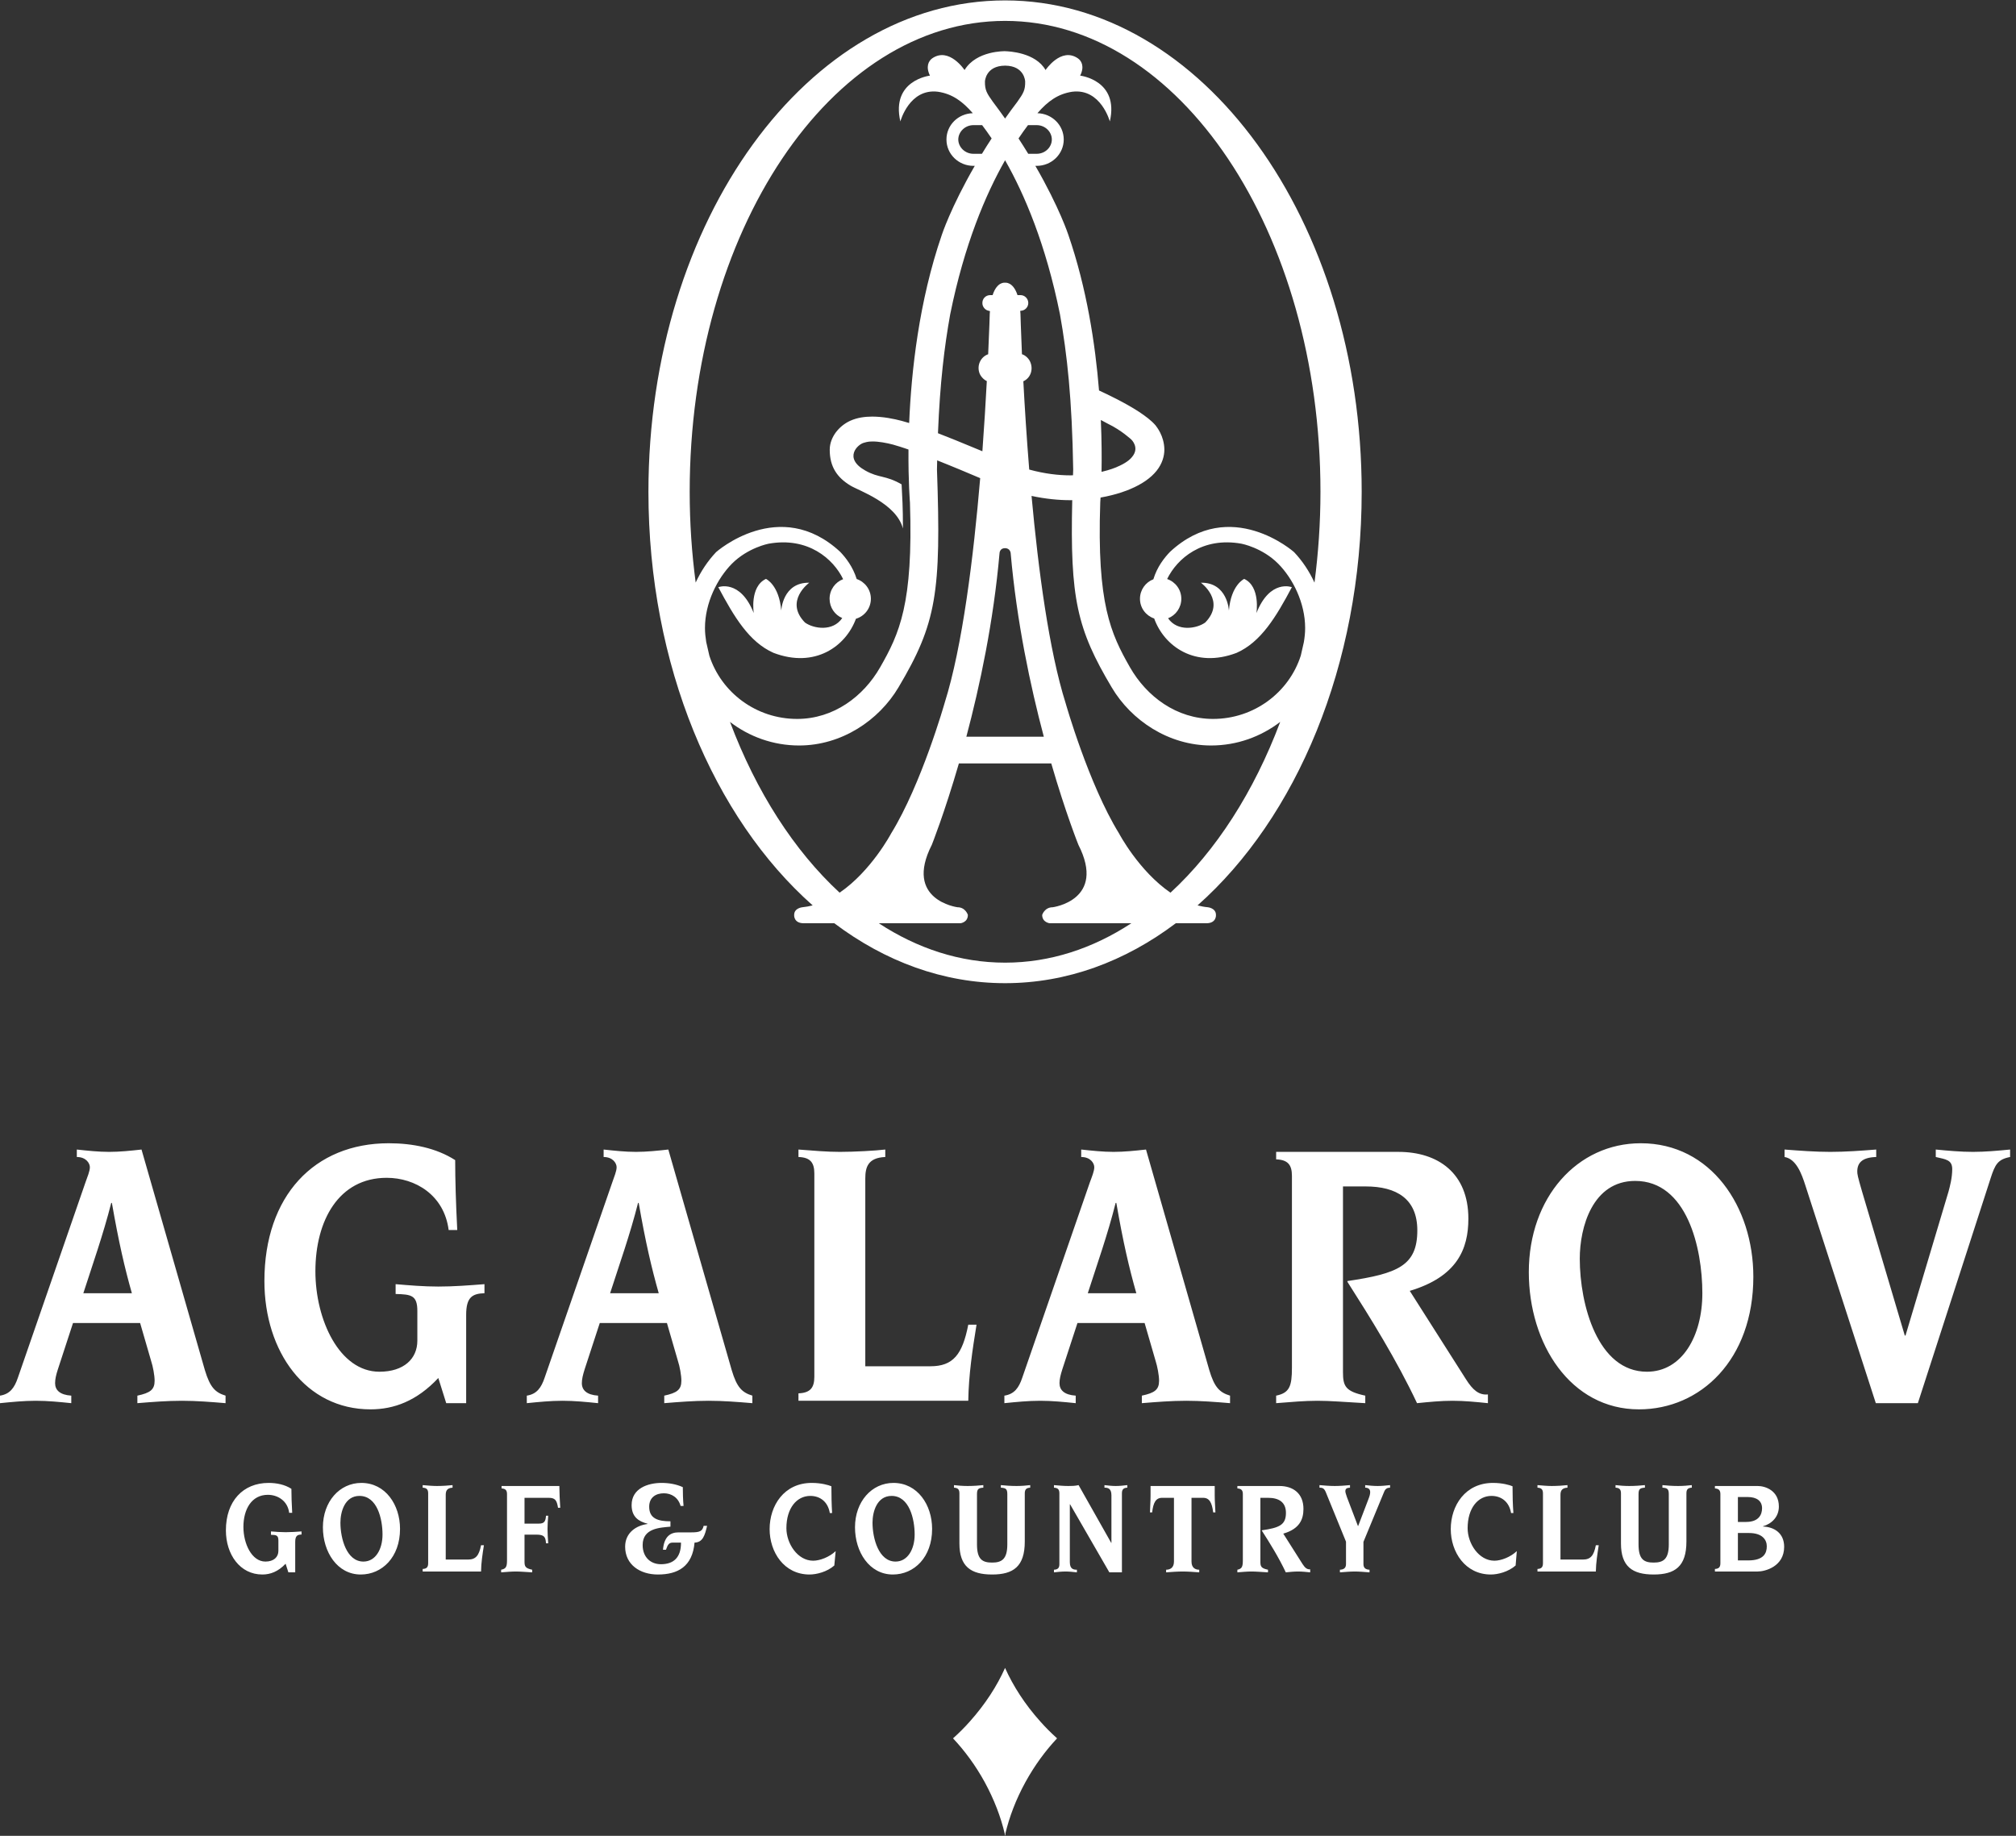
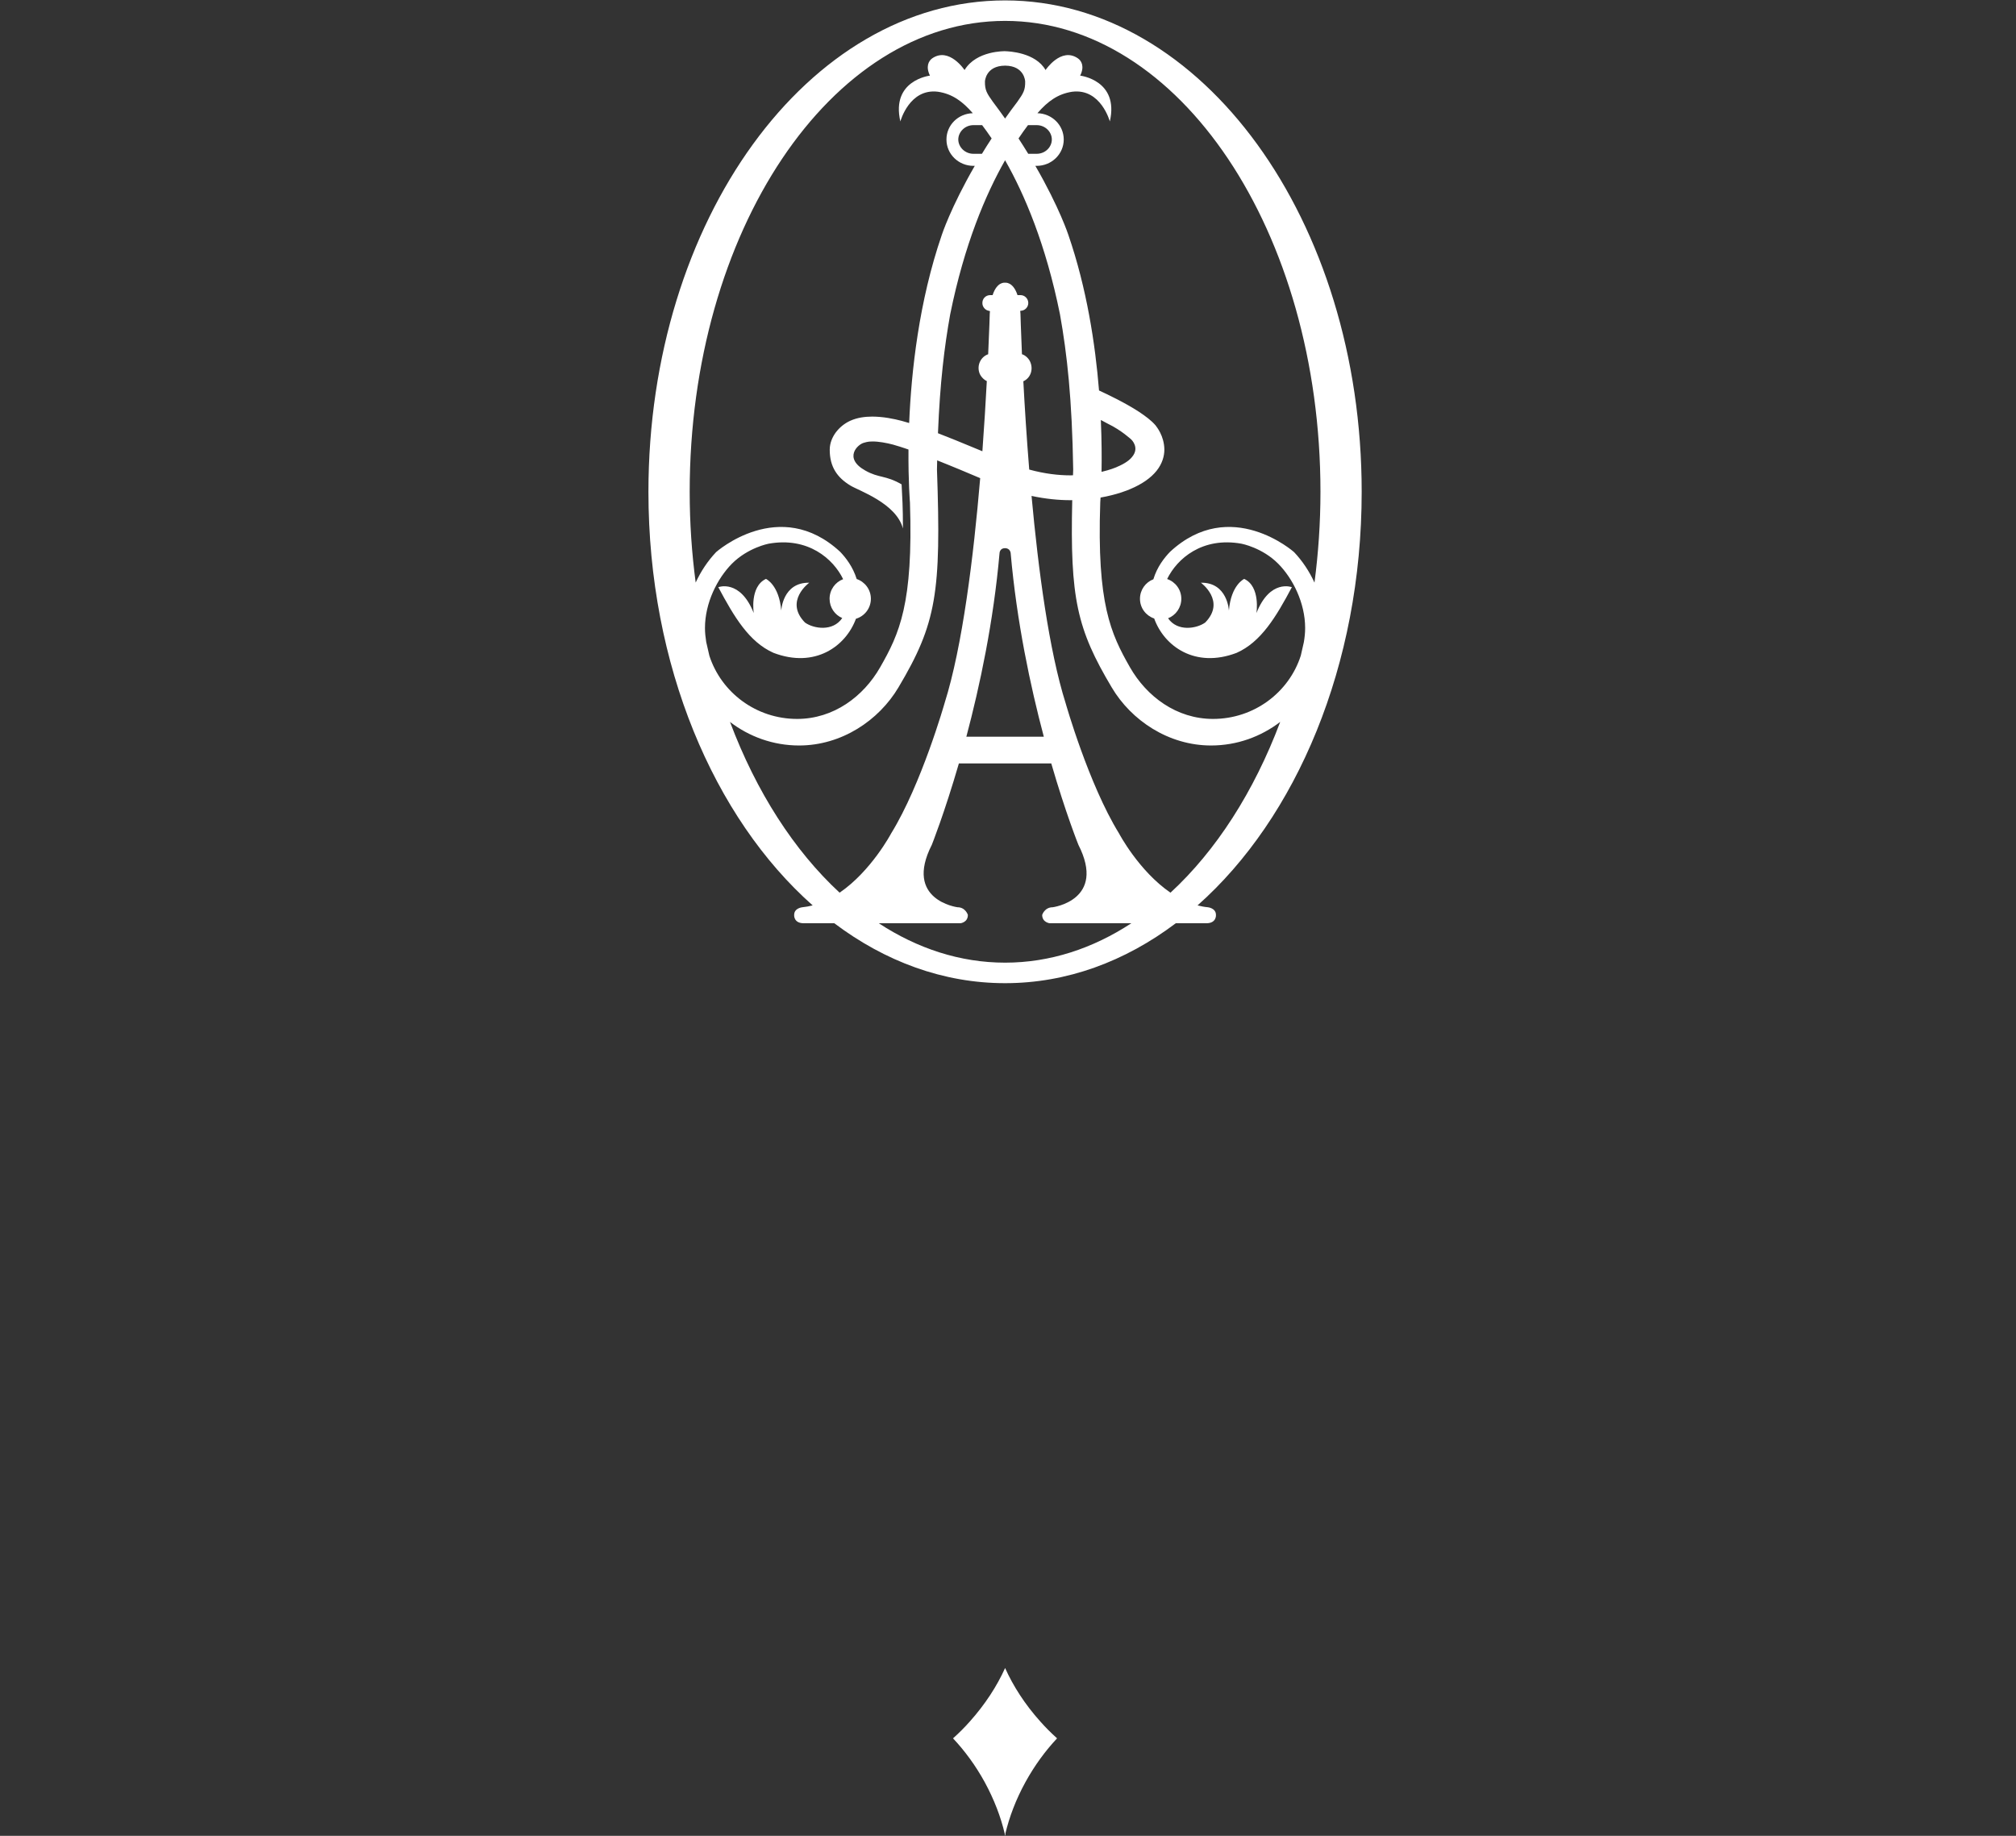
<svg xmlns="http://www.w3.org/2000/svg" width="112px" height="102px" viewBox="0 0 112 102" version="1.1">
  <rect x="0" y="0" width="112" height="102" fill="#333333" stroke="none" />
  <title>FA45F966-AC1A-4A17-9AEE-2B7967A051D8</title>
  <desc>Created with sketchtool.</desc>
  <defs />
  <g id="Symbols" stroke="none" stroke-width="1" fill="none" fill-rule="evenodd">
    <g id="header" transform="translate(0, -4)" fill="#FFFFFF">
      <g id="logo">
        <g transform="translate(0, 4)">
          <g>
-             <path d="M57.795,95.648 C56.934,94.69 56.281,93.665 55.838,92.674 L55.838,92.679 C55.835,92.679 55.835,92.674 55.835,92.674 C55.395,93.665 54.736,94.69 53.879,95.648 C53.582,95.984 53.271,96.293 52.95,96.58 L52.95,96.588 C53.593,97.273 54.2,98.093 54.706,99.017 C55.233,99.984 55.602,100.956 55.819,101.885 L55.819,102 C55.824,101.981 55.827,101.96 55.838,101.941 C55.838,101.96 55.846,101.981 55.852,102 L55.852,101.885 C56.072,100.956 56.437,99.984 56.968,99.017 C57.476,98.093 58.078,97.273 58.723,96.588 L58.723,96.58 C58.404,96.293 58.091,95.984 57.795,95.648" id="Fill-1" />
-             <path d="M109.609,63.999 C108.917,63.999 108.232,63.935 107.543,63.869 L107.543,64.284 C108.098,64.415 108.457,64.438 108.457,64.958 C108.457,65.44 108.328,65.919 108.252,66.202 L105.861,74.204 L105.822,74.204 L103.448,66.202 C103.198,65.349 103.182,65.224 103.182,65.091 C103.182,64.612 103.448,64.305 104.234,64.284 L104.234,63.869 C103.393,63.935 102.527,63.999 101.687,63.999 C100.848,63.999 100.005,63.935 99.142,63.869 L99.142,64.284 C99.796,64.391 100.098,65.243 100.288,65.831 L104.212,77.961 L106.548,77.961 L110.59,65.464 C110.837,64.697 110.989,64.415 111.673,64.284 L111.673,63.869 C110.989,63.935 110.299,63.999 109.609,63.999 Z M91.497,76.214 C88.759,76.214 87.765,72.489 87.765,69.932 C87.765,68.185 88.474,65.613 90.843,65.613 C93.714,65.613 94.575,69.322 94.575,71.852 C94.575,74.233 93.448,76.214 91.497,76.214 Z M91.153,63.52 C87.628,63.52 84.934,66.529 84.934,70.678 C84.934,74.665 87.251,78.305 91.054,78.305 C94.481,78.305 97.408,75.538 97.408,70.936 C97.408,67.056 95.055,63.52 91.153,63.52 Z M81.439,76.627 L78.32,71.722 C80.944,70.936 81.576,69.408 81.576,67.709 C81.576,65.176 79.886,63.999 77.688,63.999 L70.897,63.999 L70.897,64.415 C71.546,64.438 71.774,64.718 71.774,65.331 L71.774,75.996 C71.774,77.021 71.639,77.391 70.897,77.543 L70.897,77.961 C71.738,77.894 72.486,77.828 73.192,77.828 C73.901,77.828 74.643,77.894 75.849,77.961 L75.849,77.543 C74.744,77.306 74.61,77.021 74.61,76.236 L74.61,65.919 L75.869,65.919 C77.592,65.919 78.74,66.614 78.74,68.361 C78.74,70.324 77.652,70.763 74.857,71.176 L74.857,71.219 C76.121,73.202 77.592,75.556 78.724,77.961 C79.391,77.894 80.045,77.828 80.694,77.828 C81.343,77.828 82.016,77.894 82.662,77.961 L82.662,77.476 C82.167,77.525 81.823,77.237 81.439,76.627 Z M60.433,71.852 C60.93,70.305 61.543,68.579 61.98,66.835 L62.018,66.835 C62.4,69.037 62.727,70.436 63.129,71.852 L60.433,71.852 Z M67.184,76.129 L63.667,63.869 C63.074,63.935 62.458,63.999 61.864,63.999 C61.276,63.999 60.683,63.935 60.067,63.869 L60.067,64.284 C60.589,64.284 60.793,64.633 60.793,64.851 C60.793,65.069 60.664,65.378 60.545,65.701 L56.794,76.542 C56.605,77.106 56.355,77.458 55.799,77.543 L55.799,77.961 C56.47,77.894 57.124,77.828 57.789,77.828 C58.44,77.828 59.111,77.894 59.762,77.961 L59.762,77.543 C59.127,77.5 58.861,77.237 58.861,76.848 C58.861,76.627 58.921,76.387 59.017,76.083 L59.858,73.509 L63.59,73.509 L64.203,75.623 C64.296,75.911 64.393,76.409 64.393,76.715 C64.393,77.216 64.145,77.391 63.436,77.543 L63.436,77.961 C64.258,77.894 65.08,77.828 65.904,77.828 C66.709,77.828 67.533,77.894 68.336,77.961 L68.336,77.543 C67.759,77.367 67.47,77.088 67.184,76.129 Z M51.689,75.911 L48.072,75.911 L48.072,65.485 C48.072,64.87 48.204,64.324 49.182,64.284 L49.182,63.869 C48.627,63.935 47.462,63.999 46.659,63.999 C45.947,63.999 45.2,63.935 44.359,63.869 L44.359,64.284 C45.011,64.305 45.241,64.59 45.241,65.198 L45.241,76.496 C45.241,77.106 45.011,77.391 44.359,77.415 L44.359,77.828 L53.793,77.828 C53.815,76.409 54.021,75.013 54.252,73.599 L53.793,73.599 C53.469,75.258 52.953,75.911 51.689,75.911 Z M33.895,71.852 C34.392,70.305 35.008,68.579 35.447,66.835 L35.483,66.835 C35.867,69.037 36.195,70.436 36.596,71.852 L33.895,71.852 Z M40.652,76.129 L37.129,63.869 C36.535,63.935 35.926,63.999 35.332,63.999 C34.738,63.999 34.144,63.935 33.535,63.869 L33.535,64.284 C34.046,64.284 34.257,64.633 34.257,64.851 C34.257,65.069 34.123,65.378 34.013,65.701 L30.259,76.542 C30.069,77.106 29.819,77.458 29.267,77.543 L29.267,77.961 C29.935,77.894 30.583,77.828 31.254,77.828 C31.908,77.828 32.575,77.894 33.227,77.961 L33.227,77.543 C32.595,77.5 32.325,77.237 32.325,76.848 C32.325,76.627 32.383,76.387 32.479,76.083 L33.32,73.509 L37.052,73.509 L37.665,75.623 C37.761,75.911 37.854,76.409 37.854,76.715 C37.854,77.216 37.607,77.391 36.903,77.543 L36.903,77.961 C37.725,77.894 38.547,77.828 39.369,77.828 C40.171,77.828 40.996,77.894 41.798,77.961 L41.798,77.543 C41.224,77.367 40.938,77.088 40.652,76.129 Z M21.979,71.349 L21.979,71.895 C22.839,71.916 23.186,71.961 23.186,72.835 L23.186,74.491 C23.186,75.493 22.435,76.214 21.078,76.214 C18.86,76.214 17.522,73.333 17.522,70.633 C17.522,67.815 18.819,65.44 21.482,65.44 C23.07,65.44 24.675,66.396 24.925,68.34 L25.403,68.34 C25.326,66.835 25.288,65.528 25.288,64.457 C24.235,63.781 22.916,63.52 21.597,63.52 C17.464,63.52 14.689,66.441 14.689,71.176 C14.689,75.107 16.986,78.305 20.583,78.305 C21.88,78.305 23.147,77.847 24.351,76.563 L24.79,77.961 L25.898,77.961 L25.898,73.051 C25.898,72.068 26.244,71.874 26.915,71.852 L26.915,71.349 C26.051,71.416 25.213,71.482 24.351,71.482 C23.548,71.482 22.762,71.416 21.979,71.349 Z M4.63,71.852 C5.128,70.305 5.738,68.579 6.18,66.835 L6.216,66.835 C6.601,69.037 6.925,70.436 7.326,71.852 L4.63,71.852 Z M11.383,76.129 L7.862,63.869 C7.271,63.935 6.656,63.999 6.065,63.999 C5.471,63.999 4.878,63.935 4.268,63.869 L4.268,64.284 C4.782,64.284 4.993,64.633 4.993,64.851 C4.993,65.069 4.859,65.378 4.746,65.701 L0.995,76.542 C0.805,77.106 0.552,77.458 0,77.543 L0,77.961 C0.67,77.894 1.319,77.828 1.99,77.828 C2.643,77.828 3.309,77.894 3.96,77.961 L3.96,77.543 C3.328,77.5 3.061,77.237 3.061,76.848 C3.061,76.627 3.116,76.387 3.215,76.083 L4.056,73.509 L7.785,73.509 L8.398,75.623 C8.494,75.911 8.59,76.409 8.59,76.715 C8.59,77.216 8.34,77.391 7.632,77.543 L7.632,77.961 C8.456,77.894 9.283,77.828 10.104,77.828 C10.907,77.828 11.726,77.894 12.531,77.961 L12.531,77.543 C11.957,77.367 11.674,77.088 11.383,76.129 Z" id="Fill-4" />
-             <path d="M97.122,86.698 L96.55,86.698 L96.55,85.175 L97.166,85.175 C97.913,85.175 98.155,85.556 98.155,85.913 C98.155,86.294 97.988,86.698 97.122,86.698 Z M96.55,83.175 L97.089,83.175 C97.609,83.175 97.892,83.404 97.892,83.798 C97.892,84.153 97.708,84.56 97.007,84.56 L96.55,84.56 L96.55,83.175 Z M97.943,84.815 L97.943,84.802 C98.422,84.664 98.826,84.286 98.826,83.705 C98.826,82.813 98.07,82.563 97.649,82.563 L95.273,82.563 L95.273,82.698 C95.495,82.712 95.577,82.808 95.577,83.013 L95.577,86.853 C95.577,87.066 95.495,87.164 95.273,87.172 L95.273,87.314 L97.649,87.314 C98.062,87.314 99.12,87.039 99.12,85.942 C99.12,85.173 98.556,84.837 97.943,84.815 Z M92.357,82.514 L92.357,82.656 C92.637,82.674 92.711,82.733 92.711,83.026 L92.711,85.806 C92.711,86.634 92.404,86.818 91.871,86.818 C91.337,86.818 91.03,86.65 91.03,85.806 L91.03,83.026 C91.03,82.733 91.104,82.674 91.384,82.656 L91.384,82.514 C91.12,82.539 90.851,82.563 90.51,82.563 C90.233,82.563 89.963,82.539 89.752,82.514 L89.752,82.656 C89.977,82.667 90.054,82.762 90.054,82.973 L90.054,85.755 C90.054,87.034 90.683,87.481 91.871,87.481 C93.055,87.481 93.69,87.034 93.69,85.649 L93.69,82.973 C93.69,82.762 93.761,82.667 93.989,82.656 L93.989,82.514 C93.778,82.539 93.511,82.563 93.231,82.563 C92.89,82.563 92.62,82.539 92.357,82.514 Z M87.935,86.65 L86.693,86.65 L86.693,83.069 C86.693,82.861 86.74,82.674 87.081,82.656 L87.081,82.514 C86.882,82.539 86.484,82.563 86.207,82.563 C85.965,82.563 85.704,82.539 85.415,82.514 L85.415,82.656 C85.638,82.667 85.72,82.762 85.72,82.973 L85.72,86.853 C85.72,87.066 85.638,87.164 85.415,87.172 L85.415,87.314 L88.658,87.314 C88.666,86.826 88.743,86.349 88.818,85.854 L88.658,85.854 C88.548,86.427 88.37,86.65 87.935,86.65 Z M81.535,84.909 C81.535,83.785 82.112,83.114 82.859,83.114 C83.415,83.114 83.843,83.444 83.948,84.065 L84.077,84.065 C84.041,83.58 84.03,83.093 84.03,82.579 C83.884,82.514 83.48,82.392 82.942,82.392 C81.403,82.392 80.598,83.655 80.598,84.957 C80.598,86.235 81.403,87.481 82.827,87.481 C83.209,87.481 83.791,87.338 84.201,86.98 L84.267,86.181 C83.912,86.517 83.39,86.714 83.022,86.714 C82.154,86.714 81.535,85.755 81.535,84.909 Z M75.844,82.514 L75.844,82.656 C76.009,82.656 76.121,82.733 76.121,82.901 C76.121,83.01 76.094,83.114 76.014,83.319 L75.454,84.784 L75.44,84.784 L74.827,83.175 C74.761,82.981 74.742,82.911 74.742,82.853 C74.742,82.693 74.849,82.667 75,82.656 L75,82.514 C74.72,82.539 74.437,82.563 74.156,82.563 C73.871,82.563 73.59,82.539 73.305,82.514 L73.305,82.656 C73.461,82.656 73.56,82.68 73.653,82.901 L74.778,85.657 L74.778,86.9 C74.778,87.111 74.665,87.207 74.44,87.215 L74.44,87.361 C74.767,87.338 75.022,87.314 75.264,87.314 C75.511,87.314 75.764,87.338 76.085,87.361 L76.085,87.215 C75.86,87.207 75.747,87.111 75.747,86.9 L75.747,85.667 L76.902,82.872 C76.968,82.712 77.08,82.656 77.226,82.656 L77.226,82.514 C76.992,82.539 76.764,82.563 76.533,82.563 C76.303,82.563 76.072,82.539 75.844,82.514 Z M72.364,86.9 L71.293,85.21 C72.2,84.946 72.414,84.419 72.414,83.835 C72.414,82.968 71.831,82.563 71.079,82.563 L68.743,82.563 L68.743,82.698 C68.971,82.712 69.047,82.808 69.047,83.013 L69.047,86.685 C69.047,87.034 69.004,87.164 68.743,87.215 L68.743,87.361 C69.034,87.338 69.29,87.314 69.531,87.314 C69.779,87.314 70.032,87.338 70.444,87.361 L70.444,87.215 C70.062,87.135 70.021,87.034 70.021,86.767 L70.021,83.22 L70.452,83.22 C71.045,83.22 71.441,83.46 71.441,84.057 C71.441,84.736 71.062,84.885 70.1,85.026 L70.1,85.039 C70.54,85.724 71.045,86.536 71.433,87.361 C71.664,87.338 71.889,87.314 72.109,87.314 C72.334,87.314 72.565,87.338 72.788,87.361 L72.788,87.193 C72.617,87.207 72.499,87.111 72.364,86.9 Z M67.484,82.563 L63.92,82.563 L63.92,83.087 C63.92,83.399 63.895,83.716 63.887,84.03 L64.008,84.03 C64.071,83.489 64.211,83.22 64.558,83.22 L65.22,83.22 L65.22,86.762 C65.22,87.122 64.989,87.215 64.785,87.215 L64.785,87.361 C65.099,87.338 65.415,87.314 65.706,87.314 C65.994,87.314 66.311,87.338 66.624,87.361 L66.624,87.215 C66.418,87.215 66.195,87.122 66.195,86.762 L66.195,83.22 L66.846,83.22 C67.188,83.22 67.333,83.489 67.399,84.03 L67.523,84.03 C67.512,83.716 67.484,83.399 67.484,83.087 L67.484,82.563 Z M61.359,82.514 L61.359,82.656 C61.532,82.656 61.746,82.685 61.746,83.077 L61.746,85.724 L61.735,85.724 L59.922,82.514 C59.718,82.563 59.518,82.563 59.342,82.563 C59.097,82.563 58.841,82.539 58.553,82.514 L58.553,82.656 C58.776,82.667 58.855,82.762 58.855,82.973 L58.855,86.9 C58.855,87.111 58.776,87.207 58.553,87.215 L58.553,87.361 C58.765,87.338 58.981,87.314 59.199,87.314 C59.402,87.314 59.611,87.338 59.828,87.361 L59.828,87.215 C59.649,87.215 59.435,87.188 59.435,86.794 L59.435,83.58 L59.449,83.58 L61.631,87.361 L62.329,87.361 L62.329,82.973 C62.329,82.762 62.406,82.667 62.628,82.656 L62.628,82.514 C62.417,82.539 62.203,82.563 61.983,82.563 C61.782,82.563 61.567,82.539 61.359,82.514 Z M55.602,82.514 L55.602,82.656 C55.887,82.674 55.962,82.733 55.962,83.026 L55.962,85.806 C55.962,86.634 55.648,86.818 55.118,86.818 C54.584,86.818 54.277,86.65 54.277,85.806 L54.277,83.026 C54.277,82.733 54.351,82.674 54.629,82.656 L54.629,82.514 C54.365,82.539 54.095,82.563 53.755,82.563 C53.48,82.563 53.208,82.539 52.999,82.514 L52.999,82.656 C53.224,82.667 53.301,82.762 53.301,82.973 L53.301,85.755 C53.301,87.034 53.933,87.481 55.118,87.481 C56.3,87.481 56.932,87.034 56.932,85.649 L56.932,82.973 C56.932,82.762 57.011,82.667 57.234,82.656 L57.234,82.514 C57.022,82.539 56.755,82.563 56.475,82.563 C56.135,82.563 55.865,82.539 55.602,82.514 Z M49.753,86.762 C48.816,86.762 48.473,85.476 48.473,84.6 C48.473,83.998 48.715,83.114 49.534,83.114 C50.515,83.114 50.814,84.389 50.814,85.26 C50.814,86.075 50.427,86.762 49.753,86.762 Z M49.636,82.392 C48.429,82.392 47.5,83.431 47.5,84.858 C47.5,86.227 48.297,87.481 49.603,87.481 C50.782,87.481 51.784,86.528 51.784,84.946 C51.784,83.612 50.974,82.392 49.636,82.392 Z M43.689,84.909 C43.689,83.785 44.269,83.114 45.016,83.114 C45.568,83.114 45.997,83.444 46.101,84.065 L46.228,84.065 C46.198,83.58 46.189,83.093 46.189,82.579 C46.038,82.514 45.634,82.392 45.096,82.392 C43.557,82.392 42.757,83.655 42.757,84.957 C42.757,86.235 43.557,87.481 44.975,87.481 C45.357,87.481 45.945,87.338 46.351,86.98 L46.426,86.181 C46.071,86.517 45.544,86.714 45.175,86.714 C44.307,86.714 43.689,85.755 43.689,84.909 Z M38.393,85.14 L37.695,85.14 C37.269,85.14 36.896,85.343 36.832,86.107 L36.997,86.107 C37.096,85.822 37.167,85.708 37.374,85.708 L37.833,85.708 C37.838,86.541 37.42,86.909 36.719,86.909 C36.142,86.909 35.703,86.517 35.703,85.843 C35.703,84.898 36.681,84.877 37.247,84.823 L37.247,84.525 C36.571,84.525 36.066,84.382 36.066,83.716 C36.066,83.183 36.453,82.968 36.882,82.968 C37.3,82.968 37.681,83.199 37.811,83.673 L37.975,83.673 C37.943,83.324 37.934,82.901 37.934,82.627 C37.571,82.462 37.167,82.392 36.753,82.392 C35.991,82.392 35.09,82.698 35.09,83.625 C35.09,84.28 35.478,84.531 35.97,84.658 L35.97,84.675 C35.373,84.751 34.73,85.14 34.73,85.934 C34.73,86.941 35.563,87.481 36.549,87.481 C37.662,87.481 38.47,87.034 38.586,85.708 C39.047,85.697 39.16,85.303 39.283,84.776 L39.091,84.776 C39.023,85.077 38.88,85.14 38.393,85.14 Z M27.865,82.563 L27.865,82.698 C28.091,82.712 28.167,82.808 28.167,83.013 L28.167,86.685 C28.167,87.034 28.121,87.164 27.841,87.215 L27.841,87.361 C28.157,87.338 28.41,87.314 28.654,87.314 C28.899,87.314 29.154,87.338 29.566,87.361 L29.566,87.215 C29.187,87.135 29.14,87.034 29.14,86.767 L29.14,85.265 L29.797,85.265 C30.239,85.265 30.311,85.396 30.333,85.747 L30.457,85.747 C30.435,85.444 30.418,85.204 30.418,84.946 C30.418,84.704 30.435,84.464 30.457,84.216 L30.333,84.216 C30.311,84.525 30.239,84.653 29.943,84.653 L29.14,84.653 L29.14,83.22 L30.487,83.22 C30.844,83.22 30.935,83.359 31.001,83.772 L31.125,83.772 C31.095,83.37 31.083,82.973 31.075,82.563 L27.865,82.563 Z M26.002,86.65 L24.763,86.65 L24.763,83.069 C24.763,82.861 24.807,82.674 25.142,82.656 L25.142,82.514 C24.95,82.539 24.549,82.563 24.274,82.563 C24.032,82.563 23.77,82.539 23.482,82.514 L23.482,82.656 C23.708,82.667 23.787,82.762 23.787,82.973 L23.787,86.853 C23.787,87.066 23.708,87.164 23.482,87.172 L23.482,87.314 L26.725,87.314 C26.731,86.826 26.807,86.349 26.884,85.854 L26.725,85.854 C26.612,86.427 26.434,86.65 26.002,86.65 Z M20.19,86.762 C19.253,86.762 18.912,85.476 18.912,84.6 C18.912,83.998 19.154,83.114 19.97,83.114 C20.956,83.114 21.251,84.389 21.251,85.26 C21.251,86.075 20.866,86.762 20.19,86.762 Z M20.074,82.392 C18.865,82.392 17.939,83.431 17.939,84.858 C17.939,86.227 18.736,87.481 20.042,87.481 C21.218,87.481 22.224,86.528 22.224,84.946 C22.224,83.612 21.418,82.392 20.074,82.392 Z M15.054,85.087 L15.054,85.274 C15.351,85.284 15.466,85.295 15.466,85.596 L15.466,86.168 C15.466,86.509 15.213,86.762 14.746,86.762 C13.985,86.762 13.523,85.769 13.523,84.837 C13.523,83.87 13.968,83.053 14.881,83.053 C15.427,83.053 15.983,83.386 16.065,84.054 L16.233,84.054 C16.203,83.532 16.189,83.087 16.189,82.72 C15.831,82.488 15.378,82.392 14.922,82.392 C13.504,82.392 12.55,83.399 12.55,85.026 C12.55,86.376 13.339,87.481 14.573,87.481 C15.021,87.481 15.455,87.319 15.867,86.882 L16.021,87.361 L16.401,87.361 L16.401,85.667 C16.401,85.332 16.522,85.265 16.752,85.26 L16.752,85.087 C16.455,85.109 16.164,85.13 15.867,85.13 C15.595,85.13 15.323,85.109 15.054,85.087 Z" id="Fill-5" />
+             <path d="M57.795,95.648 C56.934,94.69 56.281,93.665 55.838,92.674 L55.838,92.679 C55.395,93.665 54.736,94.69 53.879,95.648 C53.582,95.984 53.271,96.293 52.95,96.58 L52.95,96.588 C53.593,97.273 54.2,98.093 54.706,99.017 C55.233,99.984 55.602,100.956 55.819,101.885 L55.819,102 C55.824,101.981 55.827,101.96 55.838,101.941 C55.838,101.96 55.846,101.981 55.852,102 L55.852,101.885 C56.072,100.956 56.437,99.984 56.968,99.017 C57.476,98.093 58.078,97.273 58.723,96.588 L58.723,96.58 C58.404,96.293 58.091,95.984 57.795,95.648" id="Fill-1" />
            <path d="M55.838,53.486 C53.345,53.486 50.971,52.703 48.822,51.297 L53.357,51.297 C53.357,51.297 53.771,51.254 53.771,50.833 C53.771,50.833 53.642,50.407 53.192,50.407 C53.192,50.407 50.201,50.013 51.768,46.938 C51.768,46.938 52.463,45.199 53.271,42.418 L58.404,42.418 C59.21,45.199 59.911,46.938 59.911,46.938 C61.477,50.013 58.487,50.407 58.487,50.407 C58.031,50.407 57.899,50.833 57.899,50.833 C57.899,51.254 58.319,51.297 58.319,51.297 L62.851,51.297 C60.705,52.703 58.333,53.486 55.838,53.486 Z M40.556,40.112 C41.622,40.927 42.949,41.42 44.395,41.42 C46.758,41.42 48.825,40.025 49.911,38.198 C52.032,34.632 52.293,32.933 52.054,26.089 C52.057,25.914 52.062,25.746 52.065,25.578 C52.485,25.743 52.925,25.927 53.334,26.094 C53.747,26.267 54.129,26.43 54.455,26.566 C54.085,30.946 53.472,35.916 52.477,39.066 C52.477,39.066 51.199,43.561 49.509,46.304 C49.509,46.304 48.407,48.392 46.645,49.598 C44.118,47.262 42.015,43.992 40.556,40.112 Z M55.838,1.161 C65.514,1.161 73.359,12.876 73.359,27.325 C73.359,29.05 73.241,30.736 73.027,32.371 C72.741,31.745 72.359,31.17 71.892,30.675 C71.892,30.675 68.366,27.541 65.003,30.659 C64.687,30.986 64.285,31.492 64.076,32.185 C63.642,32.35 63.332,32.773 63.332,33.269 C63.332,33.78 63.662,34.209 64.121,34.363 C64.673,35.902 66.393,37.154 68.704,36.272 C70.059,35.668 70.894,34.275 71.771,32.624 C71.771,32.624 70.556,32.155 69.801,34.065 C69.801,34.065 70.037,32.589 69.122,32.164 C69.122,32.164 68.388,32.496 68.273,33.924 C68.273,33.924 68.201,32.353 66.717,32.376 C66.717,32.376 68.125,33.399 66.954,34.59 C66.478,34.93 65.415,35.109 64.893,34.352 C65.321,34.185 65.629,33.761 65.629,33.269 C65.629,32.755 65.297,32.326 64.841,32.171 C65.39,31.042 66.791,29.815 68.973,30.209 C68.973,30.209 70.122,30.425 71.01,31.319 C71.826,32.142 72.508,33.498 72.508,34.893 C72.508,35.162 72.48,35.423 72.436,35.681 C72.384,35.929 72.326,36.179 72.266,36.427 C71.612,38.467 69.674,39.944 67.391,39.944 C65.36,39.944 63.703,38.696 62.777,37.077 C61.708,35.202 60.933,33.548 61.125,27.921 C61.125,27.921 61.128,27.823 61.142,27.645 C62.054,27.484 62.639,27.24 62.782,27.178 C63.453,26.898 63.939,26.55 64.252,26.161 C64.571,25.764 64.689,25.336 64.687,24.971 C64.673,24.199 64.247,23.708 64.209,23.65 L64.203,23.639 C63.95,23.346 63.623,23.112 63.274,22.878 C62.474,22.358 61.493,21.898 61.057,21.695 C60.848,19.109 60.375,16.018 59.353,13.05 C59.353,13.05 58.861,11.536 57.52,9.215 L57.594,9.215 C58.413,9.215 59.095,8.572 59.097,7.75 C59.095,6.943 58.435,6.308 57.635,6.29 C58.201,5.635 58.767,5.217 59.567,5.097 C61.158,4.897 61.658,6.748 61.658,6.748 C62.183,4.452 60.009,4.202 60.009,4.202 C60.257,3.707 60.095,3.384 59.877,3.237 C58.943,2.603 58.086,3.891 58.086,3.891 C57.531,2.916 56.049,2.849 55.849,2.846 L55.849,2.844 C55.849,2.844 54.244,2.801 53.587,3.891 C53.587,3.891 52.732,2.603 51.795,3.237 C51.584,3.384 51.422,3.707 51.664,4.202 C51.664,4.202 49.49,4.452 50.02,6.748 C50.02,6.748 50.515,4.897 52.109,5.097 C52.909,5.217 53.475,5.635 54.044,6.29 C53.241,6.308 52.581,6.943 52.581,7.75 C52.581,8.572 53.263,9.215 54.079,9.215 L54.154,9.215 C52.815,11.536 52.323,13.05 52.323,13.05 C51.051,16.748 50.628,20.633 50.509,23.503 C50.391,23.466 50.254,23.426 50.095,23.384 C49.655,23.269 49.078,23.149 48.457,23.146 C48.064,23.149 47.64,23.194 47.223,23.384 C46.901,23.535 46.643,23.751 46.437,24.02 C46.239,24.289 46.096,24.619 46.096,24.989 C46.096,25.93 46.503,26.531 47.25,26.981 C47.712,27.264 49.792,27.961 50.163,29.364 C50.163,28.124 50.125,27.636 50.089,26.912 C49.179,26.387 48.841,26.579 48.069,26.142 C46.843,25.455 47.646,24.675 48.014,24.595 C48.014,24.595 48.22,24.523 48.457,24.529 C48.8,24.523 49.259,24.609 49.611,24.702 C49.787,24.747 50.237,24.896 50.237,24.896 C50.309,24.917 50.389,24.944 50.471,24.976 C50.457,26.779 50.553,27.921 50.553,27.921 C50.74,33.548 49.968,35.202 48.896,37.077 C47.97,38.696 46.316,39.944 44.283,39.944 C42.002,39.944 40.072,38.472 39.41,36.435 C39.349,36.182 39.292,35.926 39.234,35.668 C39.195,35.415 39.165,35.159 39.165,34.893 C39.165,33.498 39.85,32.142 40.663,31.319 C41.556,30.425 42.699,30.209 42.699,30.209 C44.892,29.815 46.296,31.053 46.841,32.179 C46.401,32.345 46.088,32.768 46.088,33.269 C46.088,33.753 46.379,34.166 46.791,34.339 C46.269,35.109 45.198,34.93 44.722,34.59 C43.554,33.399 44.958,32.376 44.958,32.376 C43.474,32.353 43.403,33.924 43.403,33.924 C43.285,32.496 42.554,32.164 42.554,32.164 C41.639,32.589 41.875,34.065 41.875,34.065 C41.119,32.155 39.905,32.624 39.905,32.624 C40.787,34.275 41.614,35.668 42.971,36.272 C45.274,37.151 46.992,35.908 47.552,34.379 C48.03,34.238 48.382,33.796 48.382,33.269 C48.382,32.755 48.05,32.326 47.594,32.171 C47.382,31.487 46.986,30.983 46.676,30.659 C43.307,27.541 39.784,30.675 39.784,30.675 C39.317,31.17 38.935,31.745 38.649,32.368 C38.432,30.736 38.316,29.05 38.316,27.325 C38.316,12.876 46.159,1.161 55.838,1.161 Z M55.53,30.731 C55.53,30.731 55.539,30.456 55.833,30.456 C56.127,30.456 56.148,30.731 56.148,30.731 C56.484,34.547 57.242,38.118 57.99,40.933 L53.686,40.933 C54.434,38.118 55.195,34.547 55.53,30.731 Z M61.158,23.335 C61.284,23.402 61.419,23.474 61.554,23.546 C62.304,23.906 62.854,24.425 62.854,24.425 C62.854,24.425 63.332,24.872 62.89,25.391 C62.766,25.546 62.532,25.743 62.049,25.945 L62.01,25.964 C61.98,25.975 61.686,26.102 61.197,26.217 C61.21,25.453 61.207,24.47 61.158,23.335 Z M55.838,8.904 C56.915,10.793 58.102,13.576 58.888,17.467 C59.284,19.686 59.559,22.167 59.622,26.089 C59.619,26.195 59.617,26.299 59.611,26.406 C59.564,26.409 59.526,26.411 59.476,26.411 C58.814,26.411 58.042,26.326 57.179,26.089 C57.033,24.279 56.926,22.582 56.852,21.184 C57.248,21.008 57.412,20.54 57.245,20.132 C57.176,19.938 56.973,19.738 56.778,19.682 C56.778,19.682 56.778,19.679 56.775,19.678 C56.715,18.296 56.693,17.439 56.693,17.439 C56.687,17.384 56.684,17.333 56.679,17.28 C56.69,17.272 56.698,17.267 56.698,17.267 C56.932,17.267 57.127,17.072 57.127,16.833 C57.127,16.596 56.932,16.397 56.698,16.397 L56.528,16.397 C56.277,15.628 55.833,15.709 55.833,15.709 C55.833,15.709 55.395,15.628 55.145,16.397 L54.997,16.397 C54.755,16.404 54.566,16.603 54.577,16.849 C54.579,17.068 54.761,17.26 54.975,17.275 C54.981,17.28 54.989,17.288 54.997,17.296 C54.994,17.343 54.989,17.387 54.986,17.439 C54.986,17.439 54.964,18.296 54.898,19.682 C54.486,19.826 54.269,20.284 54.406,20.704 C54.461,20.891 54.643,21.093 54.823,21.173 C54.763,22.31 54.681,23.642 54.577,25.072 C54.409,25.003 54.241,24.931 54.062,24.859 C53.425,24.595 52.735,24.31 52.109,24.07 C52.222,21.266 52.463,19.28 52.788,17.467 C53.576,13.576 54.763,10.793 55.838,8.904 Z M54.563,6.953 C54.73,7.171 54.903,7.416 55.091,7.691 C54.895,7.986 54.719,8.27 54.552,8.545 L54.079,8.545 C53.609,8.545 53.241,8.173 53.238,7.75 C53.241,7.328 53.609,6.953 54.079,6.953 L54.563,6.953 Z M56.525,5.648 C56.281,5.966 56.055,6.279 55.838,6.586 C55.621,6.279 55.395,5.966 55.154,5.648 C54.818,5.179 54.714,4.999 54.719,4.527 C54.719,4.527 54.749,3.655 55.838,3.647 C56.926,3.655 56.954,4.527 56.954,4.527 C56.962,4.999 56.858,5.179 56.525,5.648 Z M56.585,7.691 C56.769,7.416 56.945,7.171 57.11,6.953 L57.594,6.953 C58.069,6.953 58.435,7.328 58.435,7.75 C58.435,8.173 58.069,8.545 57.594,8.545 L57.124,8.545 C56.954,8.27 56.778,7.986 56.585,7.691 Z M65.027,49.598 C63.266,48.392 62.167,46.304 62.167,46.304 C60.476,43.561 59.201,39.066 59.201,39.066 C58.281,36.152 57.685,31.679 57.308,27.554 C58.089,27.721 58.82,27.791 59.471,27.791 L59.476,27.791 C59.512,27.791 59.539,27.788 59.569,27.788 C59.443,33.244 59.828,34.946 61.765,38.198 C62.848,40.025 64.917,41.42 67.281,41.42 C68.726,41.42 70.053,40.927 71.123,40.11 C69.663,43.992 67.561,47.262 65.027,49.598 Z M67.097,50.407 C66.899,50.389 66.715,50.351 66.531,50.304 C72.013,45.446 75.649,36.973 75.649,27.325 C75.649,12.245 66.781,0.023 55.838,0.023 C44.895,0.023 36.024,12.245 36.024,27.325 C36.024,36.973 39.663,45.446 45.148,50.304 C44.964,50.351 44.771,50.389 44.579,50.407 C44.579,50.407 44.12,50.447 44.12,50.833 C44.12,50.833 44.076,51.297 44.658,51.297 L46.351,51.297 C49.171,53.419 52.4,54.626 55.838,54.626 C59.275,54.626 62.505,53.419 65.321,51.297 L67.014,51.297 C67.597,51.297 67.553,50.833 67.553,50.833 C67.553,50.447 67.097,50.407 67.097,50.407 Z" id="Fill-6" />
          </g>
        </g>
      </g>
    </g>
  </g>
</svg>